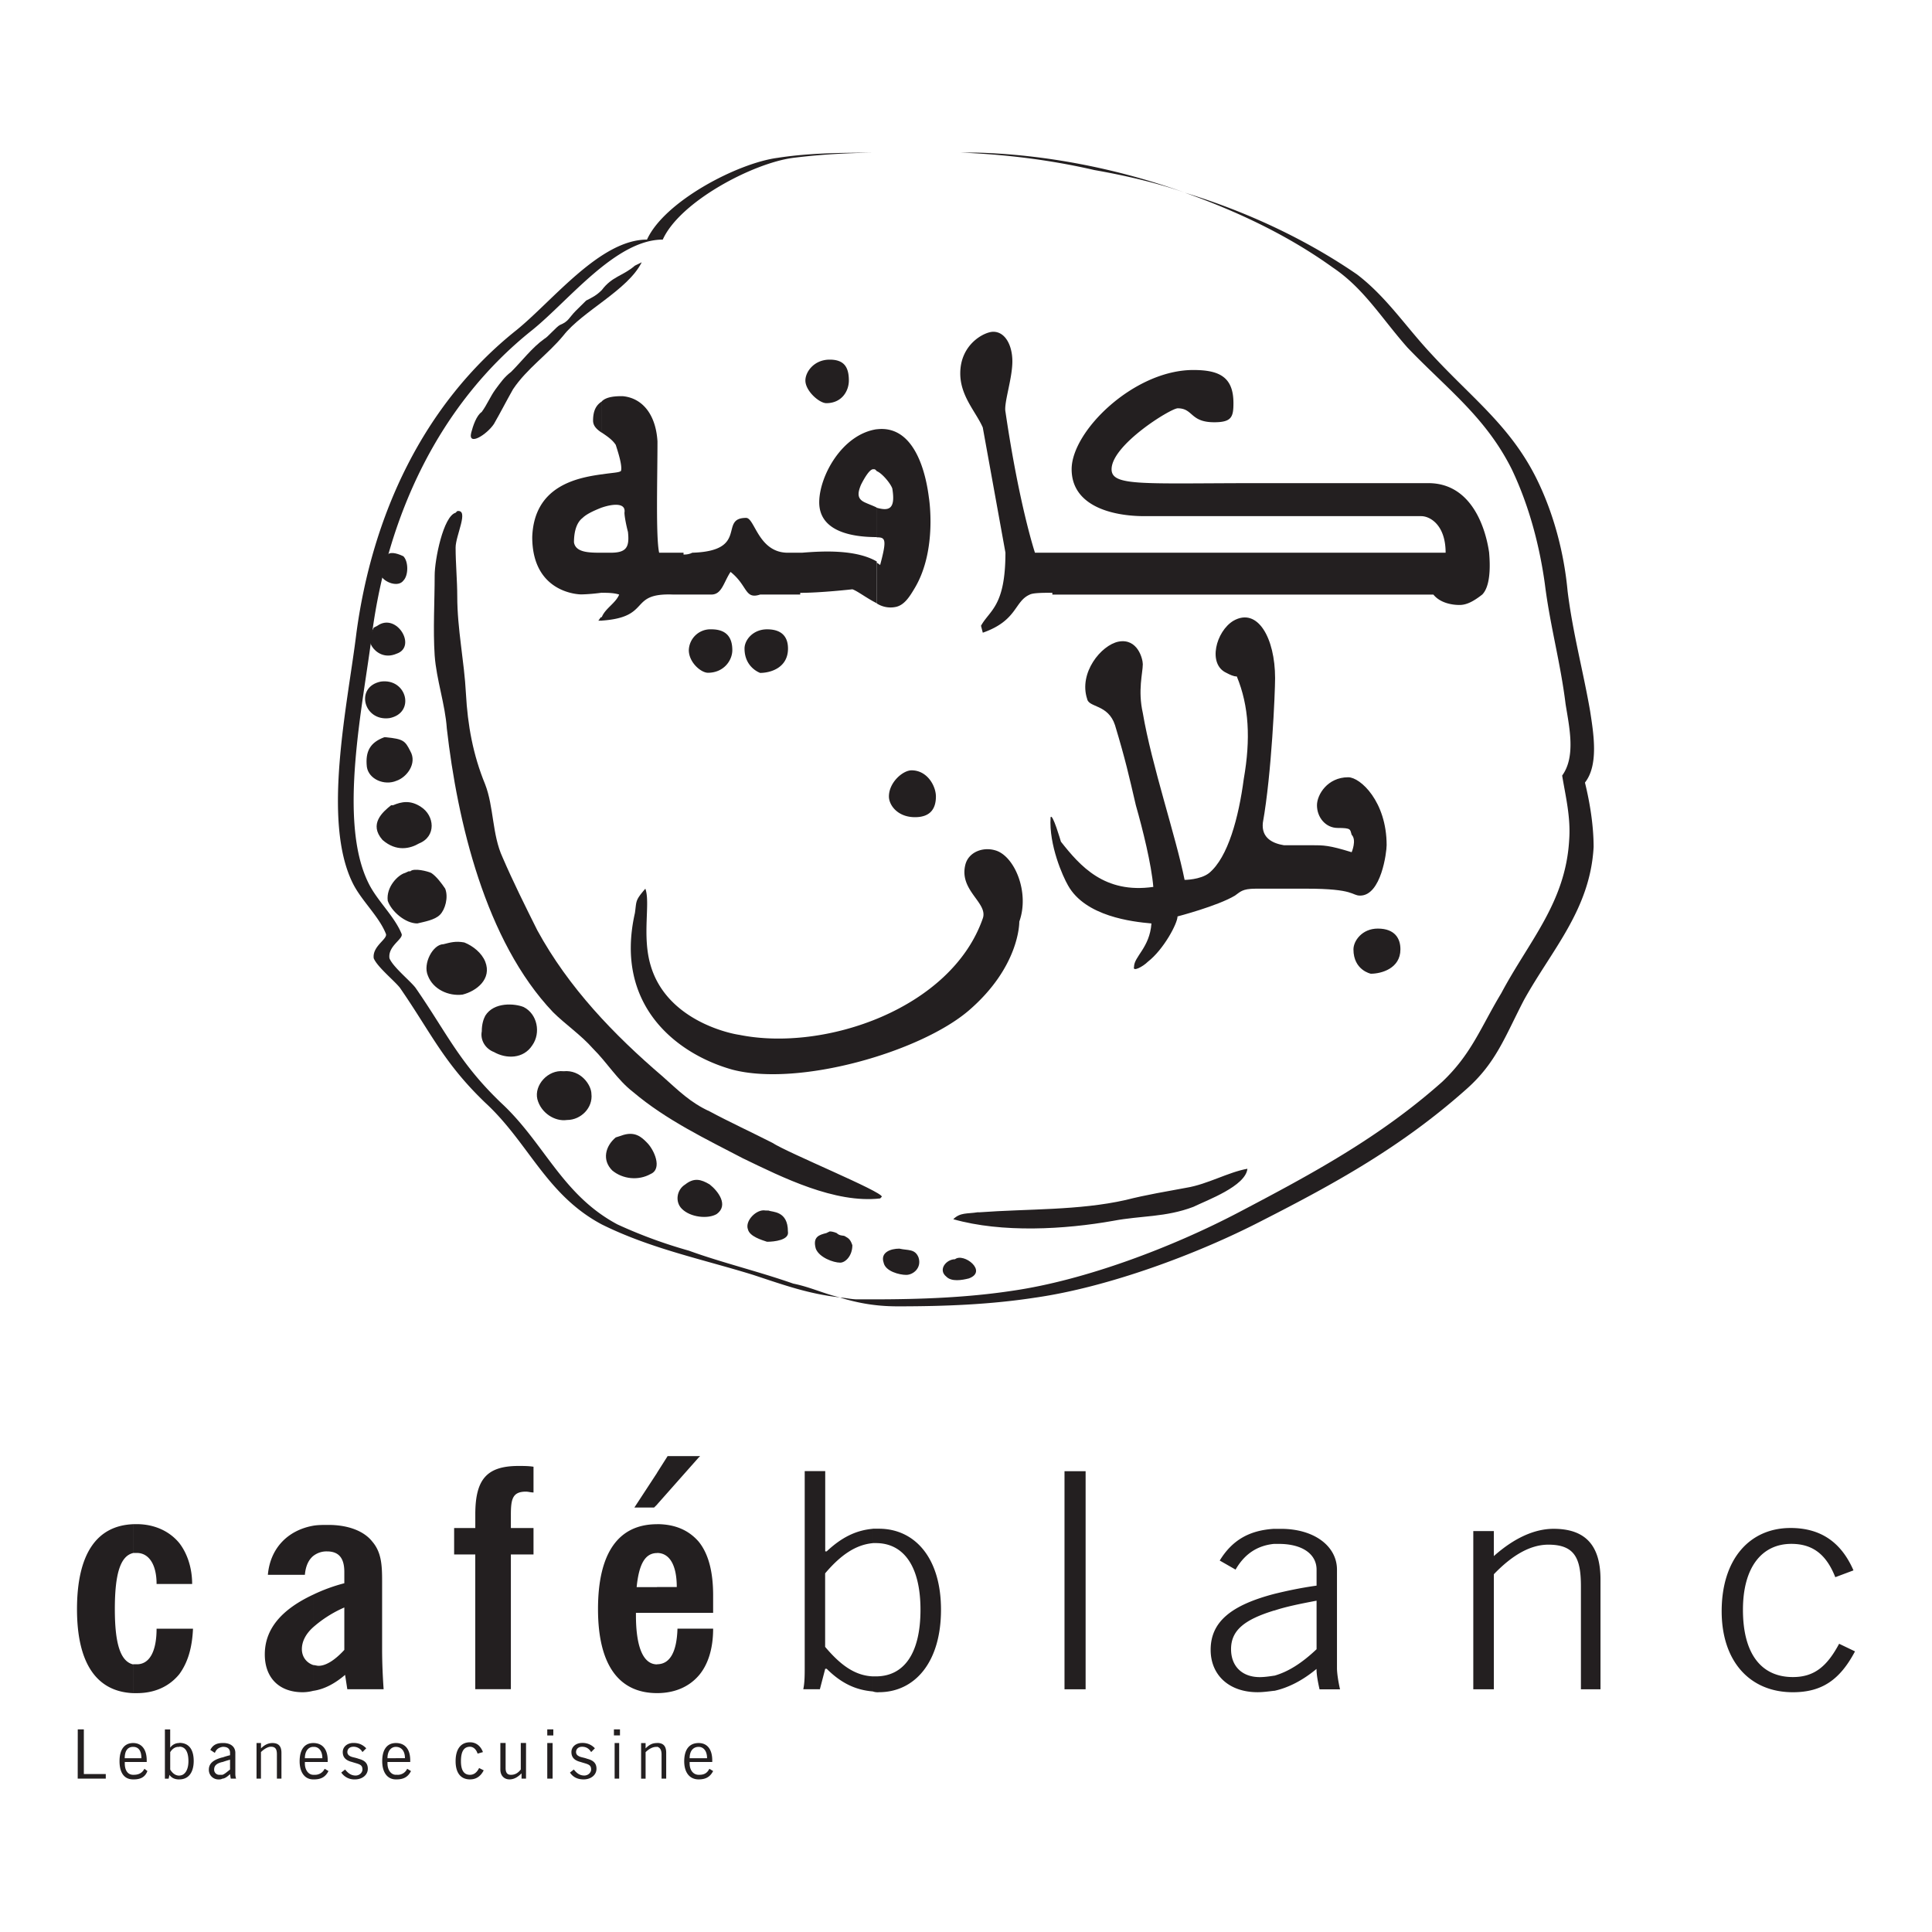
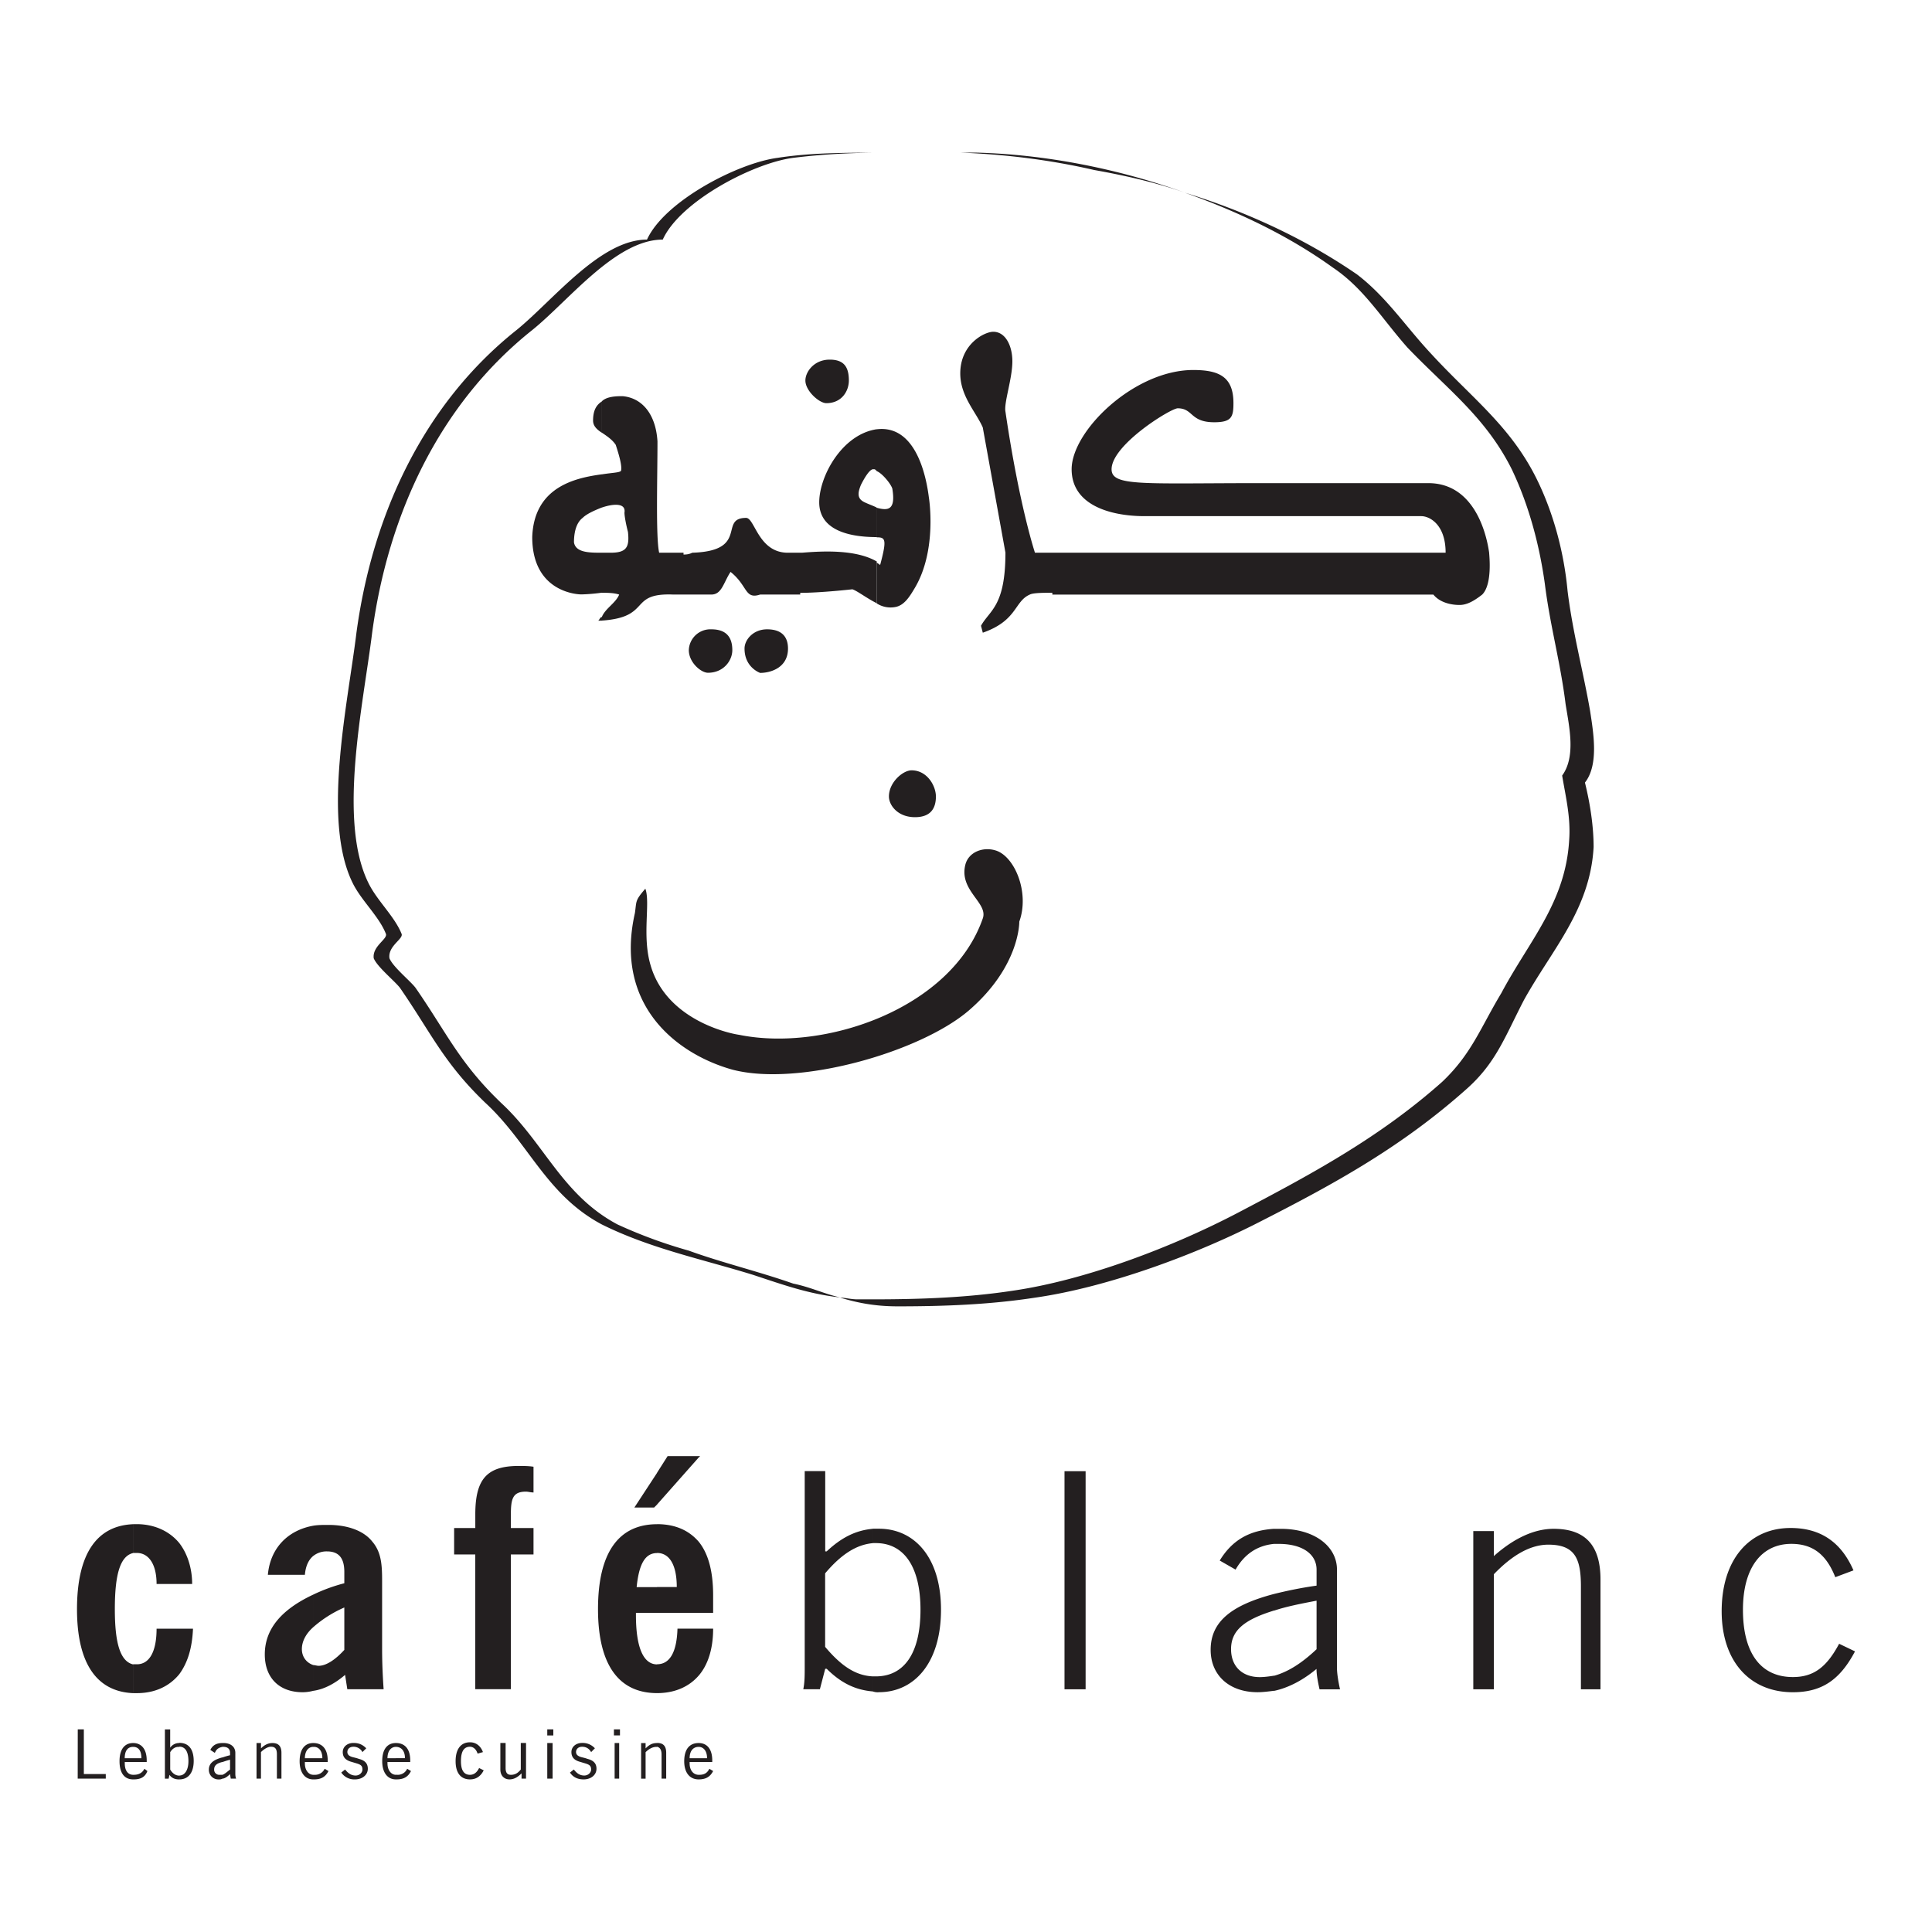
<svg xmlns="http://www.w3.org/2000/svg" xml:space="preserve" width="68" height="68">
  <g fill="#231f20">
    <path d="M4.685 61.349v.135c-.188 0-.295.134-.295.399h.295v.133h-.293v.052c0 .241.105.399.294.399v.162c-.32 0-.479-.241-.479-.641-.001-.427.186-.639.478-.639m0-7.702v1.015c-.455.106-.643.748-.643 1.972 0 1.199.188 1.838.643 1.948v1.011c-1.279-.054-1.975-1.042-1.975-2.957.002-1.948.695-2.936 1.975-2.989m-1.948 7.222h.214v1.572h.772v.16h-.988zm1.948 1.147v-.133h.292c0-.267-.105-.399-.292-.399v-.135c.292 0 .479.212.479.613v.054zm0 .613v-.162h.024c.162 0 .293-.055.374-.212l.105.08c-.079.212-.239.294-.481.294zm1.627-1.28v.135h-.028c-.106 0-.212.054-.293.187v.612c.081.133.186.213.32.213v.134c-.161 0-.27-.052-.347-.16l-.029.134h-.131v-1.733h.186v.642a.38.38 0 0 1 .322-.164m0-4.025v1.6c-.347.425-.853.669-1.493.669h-.133v-1.016h.133c.429 0 .692-.427.692-1.253zm0-3.011v1.438h-.801c0-.719-.294-1.092-.692-1.092h-.133v-1.014h.133c.611.002 1.146.243 1.493.668m0 1.438v-1.438c.268.346.451.854.451 1.438zm0 3.173v-1.599h.481c-.031.693-.189 1.197-.481 1.599m0 3.705v-.136c.186 0 .32-.185.32-.506 0-.323-.106-.51-.32-.51v-.134c.32 0 .506.213.506.641-.002.406-.186.645-.506.645m1.517-.775v.162c-.213.049-.292.134-.292.266a.18.18 0 0 0 .184.186h.108v.135c-.054.027-.08.027-.134.027a.335.335 0 0 1-.344-.347c.001-.216.16-.346.478-.429m0-.505v.135c-.134.027-.213.079-.267.212l-.159-.104c.078-.162.213-.243.426-.243m1.2 0h.157v.188c.134-.135.269-.188.401-.188.212 0 .319.106.319.347v.906h-.16v-.852c0-.189-.054-.271-.212-.271-.105 0-.24.081-.349.188v.934h-.156zm-1.2 1.253v-.135c.08-.025.16-.102.268-.185v-.346a3 3 0 0 0-.268.083v-.161c.08-.029.16-.054.268-.08v-.083c0-.135-.08-.212-.24-.212h-.028v-.135h.027c.267 0 .427.135.427.347v.721c0 .051 0 .107.027.186h-.188l-.026-.16c-.079.081-.188.16-.267.16m3.196-1.253v.135c-.159 0-.294.134-.294.399h.294v.133h-.294v.052c0 .241.135.399.294.399v.162c-.294 0-.479-.241-.479-.641.002-.427.187-.639.479-.639m0-5.224v1.146c-.267.239-.4.508-.4.773 0 .269.16.479.4.56v.907a1.5 1.5 0 0 1-.371.05c-.828 0-1.334-.507-1.334-1.331 0-.877.563-1.571 1.705-2.105m0-2.425v1.064c-.159.134-.267.345-.294.665H9.428c.081-.928.692-1.567 1.597-1.729m1.121 8.581c.107.131.212.212.372.212.135 0 .239-.104.239-.212 0-.187-.13-.187-.371-.266-.215-.054-.322-.162-.322-.348 0-.188.161-.321.375-.321.187 0 .318.054.452.188l-.134.134a.35.35 0 0 0-.318-.188c-.135 0-.213.081-.213.188 0 .054.029.104.08.133.081.053.187.053.321.104.212.054.319.159.319.35 0 .212-.188.374-.453.374a.55.55 0 0 1-.481-.241zm-1.121-2.769v-.907c.056 0 .133.026.187.026.267 0 .586-.21.907-.56v-1.493a4.2 4.2 0 0 0-1.094.693v-1.146a6 6 0 0 1 1.094-.4v-.398c0-.481-.188-.723-.613-.723a.75.75 0 0 0-.481.161V53.7c.161-.028.346-.028.532-.028.695 0 1.255.214 1.547.588.32.372.345.826.345 1.385v2.373c0 .56.026 1.037.053 1.437h-1.278l-.078-.505c-.346.295-.719.504-1.121.562m0 2.504v-.133h.321c0-.267-.135-.399-.295-.399h-.027v-.135c.321 0 .51.212.51.613v.054zm0 .613v-.162h.056a.37.37 0 0 0 .346-.212l.134.08c-.106.212-.266.294-.508.294zm2.908-1.28v.135c-.161 0-.295.134-.295.399h.295v.133h-.295v.052c0 .241.134.399.295.399v.162c-.295 0-.48-.241-.48-.641-.001-.427.185-.639.48-.639m2.796-6.637h-.745v-.931h.745v-.48c0-1.228.398-1.704 1.521-1.704.185 0 .348 0 .528.027v.906c-.101 0-.181-.029-.267-.029-.477 0-.53.268-.53.826v.454h.797v.931h-.797v4.742h-1.253v-4.742zm4.904 6.637h.16v1.253h-.16zm-.025-.48h.213v.212h-.213zm-1.411 1.412c.103.131.208.212.369.212.134 0 .24-.104.24-.212 0-.187-.135-.187-.374-.266-.215-.054-.32-.162-.32-.348 0-.188.163-.321.375-.321a.58.58 0 0 1 .451.188l-.132.134c-.079-.134-.187-.188-.319-.188s-.212.081-.212.188c0 .054.027.104.081.133.078.053.185.053.317.104.214.054.321.159.321.35 0 .212-.187.374-.454.374-.212 0-.375-.082-.479-.241zm-.935-1.199h.213v-.213h-.213zm0 1.52h.188v-1.253h-.188zm-.748 0h-.157v-.186c-.133.133-.264.213-.425.213-.188 0-.321-.134-.321-.347v-.934h.185v.883c0 .156.054.237.188.237.133 0 .241-.054.346-.187v-.934h.185zm-1.971.027c-.318 0-.507-.217-.507-.641 0-.429.186-.665.507-.665.215 0 .376.132.455.345l-.188.054c-.052-.162-.159-.242-.268-.242-.212 0-.318.162-.318.509q0 .48.318.479.203 0 .321-.239l.162.081q-.163.32-.482.319m-2.61-.613v-.133h.32c0-.267-.136-.399-.32-.399v-.135c.32 0 .506.212.506.613v.054zm0 .613v-.162h.053a.36.36 0 0 0 .345-.212l.134.08c-.105.212-.266.294-.508.294zm9.196-1.28v.135H23.1c-.134 0-.269.079-.377.187v.933h-.158V61.35h.158v.188c.134-.136.243-.189.406-.189m0-7.702v1.015c-.429 0-.641.399-.721 1.199h.721v.906h-.746v.079c0 1.147.264 1.735.746 1.735v1.011c-1.36 0-2.081-1.011-2.081-2.957 0-1.977.718-2.988 2.081-2.988m0-1.811v1.118l-.107.106h-.694zm0 9.643v-.133c.213 0 .319.106.319.347v.908h-.163v-.854c-.002-.156-.052-.237-.156-.268m1.461-.13v.135c-.185 0-.317.134-.317.399h.317v.133h-.317v.052c0 .241.133.399.317.399v.162c-.317 0-.508-.241-.508-.641.003-.427.19-.639.508-.639m0-4.025v1.653c-.346.399-.851.615-1.464.615v-1.016c.451 0 .694-.427.719-1.253zm0-3.064v2.506h-1.464v-.908h.694c0-.798-.269-1.199-.694-1.199v-1.014c.641.002 1.118.217 1.464.615m0-3.012v.053l-1.464 1.653v-1.118l.372-.586h1.092zm0 .053v-.053h.052zm0 5.465V54.26c.347.426.51 1.063.51 1.892v.614zm0 2.212v-1.655h.51c0 .722-.187 1.281-.51 1.655m0 3.038v-.133h.296c0-.267-.134-.399-.296-.399v-.135c.296 0 .479.212.479.613v.054zm0 .613v-.162h.029c.158 0 .27-.055.348-.212l.133.08c-.11.214-.271.294-.51.294m6.13-8.82v.505c-.585.054-1.116.398-1.678 1.063v2.587c.562.667 1.066 1.011 1.678 1.039v.53c-.609-.051-1.116-.292-1.623-.797h-.052l-.188.72h-.584c.05-.239.05-.506.05-.801v-6.876h.722v2.824h.052c.507-.476 1.013-.741 1.623-.794m6.747-2.028h.743v7.677h-.743zm-6.747 7.752v-.53h.106c.987 0 1.572-.8 1.572-2.346 0-1.519-.585-2.345-1.572-2.345h-.106v-.506h.215c1.251 0 2.185 1.011 2.185 2.85 0 1.866-.934 2.904-2.185 2.904a.5.5 0 0 1-.215-.027M44.85 56.1v.583c-1.041.32-1.521.693-1.521 1.361 0 .611.397.985 1.01.985.162 0 .347-.026.511-.052v.532c-.216.026-.399.051-.587.051-1.013 0-1.652-.611-1.652-1.49-.001-.985.718-1.571 2.239-1.97m0-2.291v.53c-.587.056-1.041.347-1.362.906l-.558-.319c.424-.692 1.011-1.064 1.92-1.117m20.44 4.314c-.536 1.013-1.176 1.438-2.188 1.438-1.519 0-2.505-1.093-2.505-2.851 0-1.836.986-2.93 2.425-2.93 1.067 0 1.785.507 2.214 1.492l-.64.24c-.316-.802-.796-1.173-1.546-1.173-1.04 0-1.704.826-1.704 2.319 0 1.547.641 2.369 1.758 2.369.75 0 1.2-.373 1.627-1.172zm-13.436-4.235h.724v.881c.719-.64 1.436-.96 2.103-.96 1.119 0 1.651.582 1.651 1.785v3.864h-.689v-3.625c0-.985-.216-1.466-1.148-1.466q-.917 0-1.916 1.041v4.05h-.724v-5.57zm-7.004 5.624v-.532c.478-.135.956-.429 1.489-.933v-1.708c-.584.11-1.092.214-1.489.348V56.1c.426-.105.931-.213 1.489-.291v-.563c0-.533-.479-.906-1.333-.906h-.159v-.53h.239c1.174 0 1.971.612 1.971 1.437v3.467c0 .133.029.399.108.746h-.721c-.054-.239-.107-.506-.107-.72-.478.398-.983.662-1.487.772M55.967 25.028c-.244-1.409-.612-2.755-.793-4.225-.125-1.348-.493-2.752-1.105-3.98-.92-1.838-2.267-2.817-3.676-4.348-.919-.979-1.588-2.021-2.634-2.819-1.775-1.22-3.854-2.201-6.059-2.875 1.898.674 3.673 1.529 5.206 2.632 1.098.735 1.711 1.778 2.632 2.82 1.409 1.47 2.754 2.449 3.673 4.287.612 1.286.978 2.693 1.164 4.04.183 1.466.549 2.756.729 4.224.127.797.368 1.84-.121 2.513.121.735.306 1.472.247 2.267-.126 2.204-1.414 3.557-2.389 5.392-.734 1.219-1.045 2.139-2.082 3.122-2.205 1.96-4.596 3.246-7.167 4.596-2.328 1.222-5.392 2.386-7.961 2.757-1.594.242-3.25.302-4.899.302h-.55c-.243 0-.426-.06-.61-.06.61.183 1.226.306 2.021.306 1.653 0 3.246-.061 4.84-.306 2.57-.367 5.698-1.528 7.96-2.696 2.633-1.341 4.961-2.63 7.228-4.65 1.038-.922 1.346-1.836 2.017-3.129.981-1.771 2.329-3.18 2.452-5.384 0-.733-.123-1.531-.305-2.27.487-.618.305-1.72.182-2.516M24.242 44.018a17 17 0 0 1-2.511-.923c-1.957-1.044-2.572-2.874-4.101-4.284-1.471-1.414-1.901-2.452-3.004-4.043-.182-.242-.796-.733-.918-1.04-.061-.433.49-.674.428-.856-.245-.615-.858-1.165-1.161-1.779-1.101-2.2-.186-6.309.123-8.817.55-4.101 2.325-8.023 5.634-10.658 1.288-1.037 2.939-3.185 4.595-3.185.608-1.346 3.183-2.694 4.59-2.877.98-.123 2.022-.182 3.063-.182-1.225 0-2.448 0-3.613.182-1.411.186-3.983 1.531-4.595 2.877-1.651 0-3.31 2.146-4.593 3.185-3.309 2.633-5.081 6.555-5.634 10.658-.306 2.51-1.224 6.617-.125 8.817.306.614.924 1.164 1.164 1.779.061.183-.486.431-.43.856.123.304.736.798.923 1.04 1.103 1.595 1.53 2.629 3.001 4.043 1.531 1.41 2.142 3.24 4.101 4.284 1.718.854 3.555 1.227 5.331 1.777 1.104.365 1.96.672 3.06.793-.551-.121-1.037-.362-1.652-.487-1.225-.43-2.513-.737-3.676-1.16M38.513 5.984c1.043.185 2.145.431 3.188.795-2.387-.858-4.963-1.349-7.354-1.408H30.98h2.82c1.527.059 3.12.245 4.713.613" />
    <path d="M21.182 21.72v.125h-.125c.064-.061.064-.125.125-.125m0-7.59v1.101c-.185-.122-.308-.243-.308-.429.001-.37.123-.552.308-.672m0 5.324c-.433 0-.922 0-.98-.366 0-.306.061-.675.306-.861.124-.124.367-.244.677-.365v-1.168c-.919.125-2.388.431-2.452 2.207 0 2.02 1.716 2.02 1.716 2.02s.301 0 .735-.06zm9.672-4.346v1.466c-.058-.059-.058-.059-.121-.059-.126 0-.308.306-.43.549-.127.307-.127.49.122.612.123.06.308.125.428.186v1.042c-.979 0-2.019-.248-2.019-1.225.001-.916.799-2.387 2.02-2.571m-9.366 4.346h-.306v1.41c.181 0 .426 0 .611.063-.125.305-.491.486-.611.792v.124c1.774-.124.918-.98 2.511-.917h1.345c.37 0 .43-.429.675-.797.613.489.492.978 1.042.797h1.41v-.06c.733 0 1.836-.125 1.836-.125.182.061.49.306.859.492v-1.47c-.737-.429-1.901-.369-2.633-.309h-.497c-1.039 0-1.163-1.226-1.469-1.226-.979 0 .125 1.164-1.896 1.226-.125.064-.248.064-.307.064v-.064H23.2c-.122-.549-.059-2.632-.059-3.917-.06-.98-.555-1.534-1.228-1.593-.184 0-.552 0-.73.181v1.103c.181.123.367.245.489.429.058.184.243.73.184.918-.062.062-.306.062-.673.121v1.168c.367-.126.856-.186.796.181 0 .124.058.429.123.677.061.551-.063.732-.614.732m9.366 1.781v-1.467c0 .059.066.059.123.121.247-.917.185-.977-.123-.977V17.87c.43.122.674.06.552-.676-.061-.182-.37-.549-.552-.613V15.11c1.468-.183 1.775 1.898 1.838 2.39 0 0 .307 1.835-.488 3.184-.181.305-.367.613-.676.678a.9.9 0 0 1-.674-.127M26.205 22.827c0 .672.55.857.55.857.368 0 .98-.181.98-.857 0-.309-.123-.677-.737-.677-.489 0-.793.369-.793.677M25.038 22.15a.76.76 0 0 0-.794.732c0 .432.428.797.674.797.551 0 .857-.429.857-.797 0-.426-.187-.732-.737-.732M29.084 14.19c.548 0 .793-.432.793-.797 0-.491-.184-.735-.675-.735-.55 0-.855.43-.855.735 0 .366.488.797.737.797M52.413 19.454c-.121-.856-.611-2.449-2.14-2.449h-5.942c-4.106 0-5.207.122-5.207-.488 0-.86 2.083-2.146 2.328-2.146.55 0 .429.491 1.284.491.613 0 .677-.186.677-.674 0-.918-.494-1.165-1.414-1.165-2.082 0-4.281 2.144-4.281 3.492 0 1.286 1.404 1.652 2.567 1.652h9.738c.305 0 .858.305.858 1.286H36.427s-.552-1.652-1.038-4.962c-.062-.303.243-1.163.243-1.773 0-.549-.243-1.041-.673-1.041-.306 0-1.161.43-1.161 1.467 0 .797.548 1.347.792 1.9l.798 4.407c0 1.897-.555 2.021-.86 2.574l.063.244c1.222-.427 1.104-1.102 1.655-1.342.121-.063.486-.063.793-.063v.063H50.45c.247.305.673.366.919.366.248 0 .488-.122.8-.366.369-.369.244-1.408.244-1.473M35.022 29.927c-.429-.124-.919.06-1.04.489-.248.921.798 1.353.611 1.903-1.104 3.184-5.572 4.712-8.573 4.104-.43-.061-2.575-.557-3.122-2.451-.308-1.039 0-2.201-.184-2.693-.367.425-.305.425-.367.855-.736 3.247 1.466 4.962 3.427 5.513 2.329.613 6.617-.615 8.328-2.084 1.774-1.531 1.774-3.065 1.774-3.125.374-1.04-.177-2.329-.854-2.511M32.084 27.113c-.307 0-.797.425-.797.92 0 .304.305.729.917.729.548 0 .737-.306.737-.729-.001-.37-.304-.92-.857-.92" />
-     <path d="M48.805 29.747c0-1.532-.923-2.39-1.352-2.39-.73 0-1.1.614-1.1.985 0 .429.307.799.729.799.492 0 .431.053.492.24.184.184 0 .614 0 .614-.797-.246-.979-.246-1.411-.246h-.975c-.372-.061-.802-.242-.739-.797.308-1.715.43-4.591.43-5.083 0-1.41-.613-2.508-1.467-2.02-.613.368-.919 1.529-.245 1.834.121.063.245.126.365.126.429 1.041.491 2.203.244 3.611-.179 1.35-.552 2.755-1.22 3.308-.309.241-.862.241-.862.241-.305-1.526-1.161-4.042-1.471-5.875-.181-.797 0-1.413 0-1.716 0-.184-.181-.921-.854-.795-.612.122-1.41 1.1-1.104 2.02.061.306.736.181.979.917.369 1.223.491 1.779.734 2.821.243.852.549 2.082.615 2.875-1.717.246-2.574-.732-3.252-1.592 0 0-.301-1.039-.364-.855-.061.98.432 2.08.612 2.391.608 1.096 2.267 1.283 2.938 1.342-.061.854-.613 1.163-.613 1.529-.058.184.305 0 .49-.184.553-.429 1.041-1.346 1.041-1.592 0 0 1.408-.366 2.021-.733.186-.125.241-.244.736-.244h1.774c1.717 0 1.592.244 1.897.244.742-.001.932-1.53.932-1.775M48.494 32.683c-.553 0-.857.432-.857.732 0 .735.612.857.612.857.365 0 1.041-.181 1.041-.857.003-.363-.179-.732-.796-.732M30.979 42.181c-1.592.182-3.43-.734-4.837-1.415-1.286-.672-2.693-1.344-3.857-2.329-.555-.427-.918-1.04-1.411-1.527-.428-.486-.979-.858-1.408-1.284-2.389-2.511-3.37-6.738-3.739-9.985-.059-.859-.366-1.715-.428-2.571-.06-.92 0-1.898 0-2.818 0-.551.303-2.083.737-2.205l.058-.059c.428-.061-.058.854-.058 1.286 0 .55.058 1.163.058 1.714 0 1.163.245 2.266.306 3.431.06 1.101.247 2.144.675 3.185.308.793.245 1.774.613 2.57.368.854.798 1.717 1.224 2.57 1.104 2.022 2.694 3.676 4.413 5.146.549.489.979.922 1.652 1.227.673.363 1.47.73 2.204 1.104.55.36 3.857 1.712 3.857 1.898zM34.471 42.669c1.716-.126 3.497-.062 5.145-.432.73-.187 1.467-.306 2.144-.433.735-.12 1.471-.548 2.145-.668-.065.613-1.41 1.101-1.902 1.341-.979.372-1.838.306-2.816.491-1.714.306-3.92.431-5.635-.056.246-.244.49-.185.858-.244zM22.346 9.35c-.43.371-.798.371-1.166.861-.183.181-.306.243-.55.368-.125.122-.245.243-.37.366-.243.247-.243.366-.551.492-.123.06-.43.428-.55.489-.431.305-.8.795-1.168 1.161-.246.187-.365.369-.55.614-.181.247-.303.551-.487.799-.183.122-.307.487-.369.73-.122.491.553.063.799-.307.245-.427.43-.794.672-1.222.491-.734 1.224-1.224 1.777-1.897.673-.858 2.266-1.591 2.753-2.573zM14.261 30.723c-.245.063-.676.49-.614.981.123.366.614.798 1.041.798.245-.06.613-.12.796-.304.185-.184.305-.616.185-.921-.123-.183-.307-.431-.49-.552-.121-.059-.613-.185-.736-.059h-.059zM15.608 33.233c-.365 0-.734.677-.548 1.106.183.486.731.729 1.219.668.493-.123 1.041-.55.8-1.16-.123-.306-.43-.553-.735-.675-.308-.058-.495.001-.736.061M13.77 28.339c-.307.242-.795.669-.307 1.224.491.429.978.304 1.286.123.612-.244.552-.979.062-1.29-.37-.242-.677-.181-.978-.054h-.063zM13.524 25.949c-.491.182-.672.491-.612 1.042.063.431.612.672 1.042.49.367-.124.734-.613.489-1.041-.185-.369-.245-.429-.859-.491zM13.405 23.989c-.92.182-.613 1.412.306 1.286.918-.183.611-1.409-.306-1.286M13.157 22.089c-.124.248-.243.367-.058.674.123.187.43.429.858.246.734-.246 0-1.468-.678-.982zM13.524 19.578c-.122.061-.305.429-.122.675.122.246.611.429.795.183.183-.183.183-.674 0-.858-.125-.06-.429-.186-.551-.06zM17.08 35.75c-.064.12-.123.301-.123.548-.06.306.123.614.43.731.431.245 1.037.245 1.349-.24.305-.431.181-1.101-.308-1.346-.31-.125-1.043-.185-1.348.307M19.836 37.704c-.551-.061-1.04.49-.923.982.125.486.616.798 1.045.734.488 0 .916-.429.858-.921-.003-.305-.369-.855-.98-.795M21.671 40.034c-.366.306-.489.799-.121 1.163.366.304.918.366 1.349.124.427-.183.123-.856-.125-1.101-.183-.187-.426-.433-.919-.245zM24.119 41.688c-.305.186-.366.616-.12.858.301.303.917.366 1.226.185.426-.307.06-.8-.247-1.043-.308-.184-.551-.244-.859 0M26.938 42.605c-.305-.059-.73.363-.612.669.063.247.488.371.671.432.244 0 .795-.056.735-.361 0-.737-.55-.676-.676-.737zM29.084 43.4c-.247.063-.492.127-.369.554.123.305.614.487.857.487.185 0 .428-.241.428-.613-.061-.183-.121-.242-.244-.307-.064-.056-.185 0-.309-.122 0 0-.121-.057-.244-.057zM31.654 43.948c-.308 0-.675.131-.553.493.061.305.553.431.795.431.246 0 .553-.246.433-.615-.124-.309-.368-.239-.675-.309M33.613 44.321c-.306 0-.611.367-.306.612.183.188.552.125.794.063.677-.248-.183-.917-.488-.675" />
  </g>
</svg>